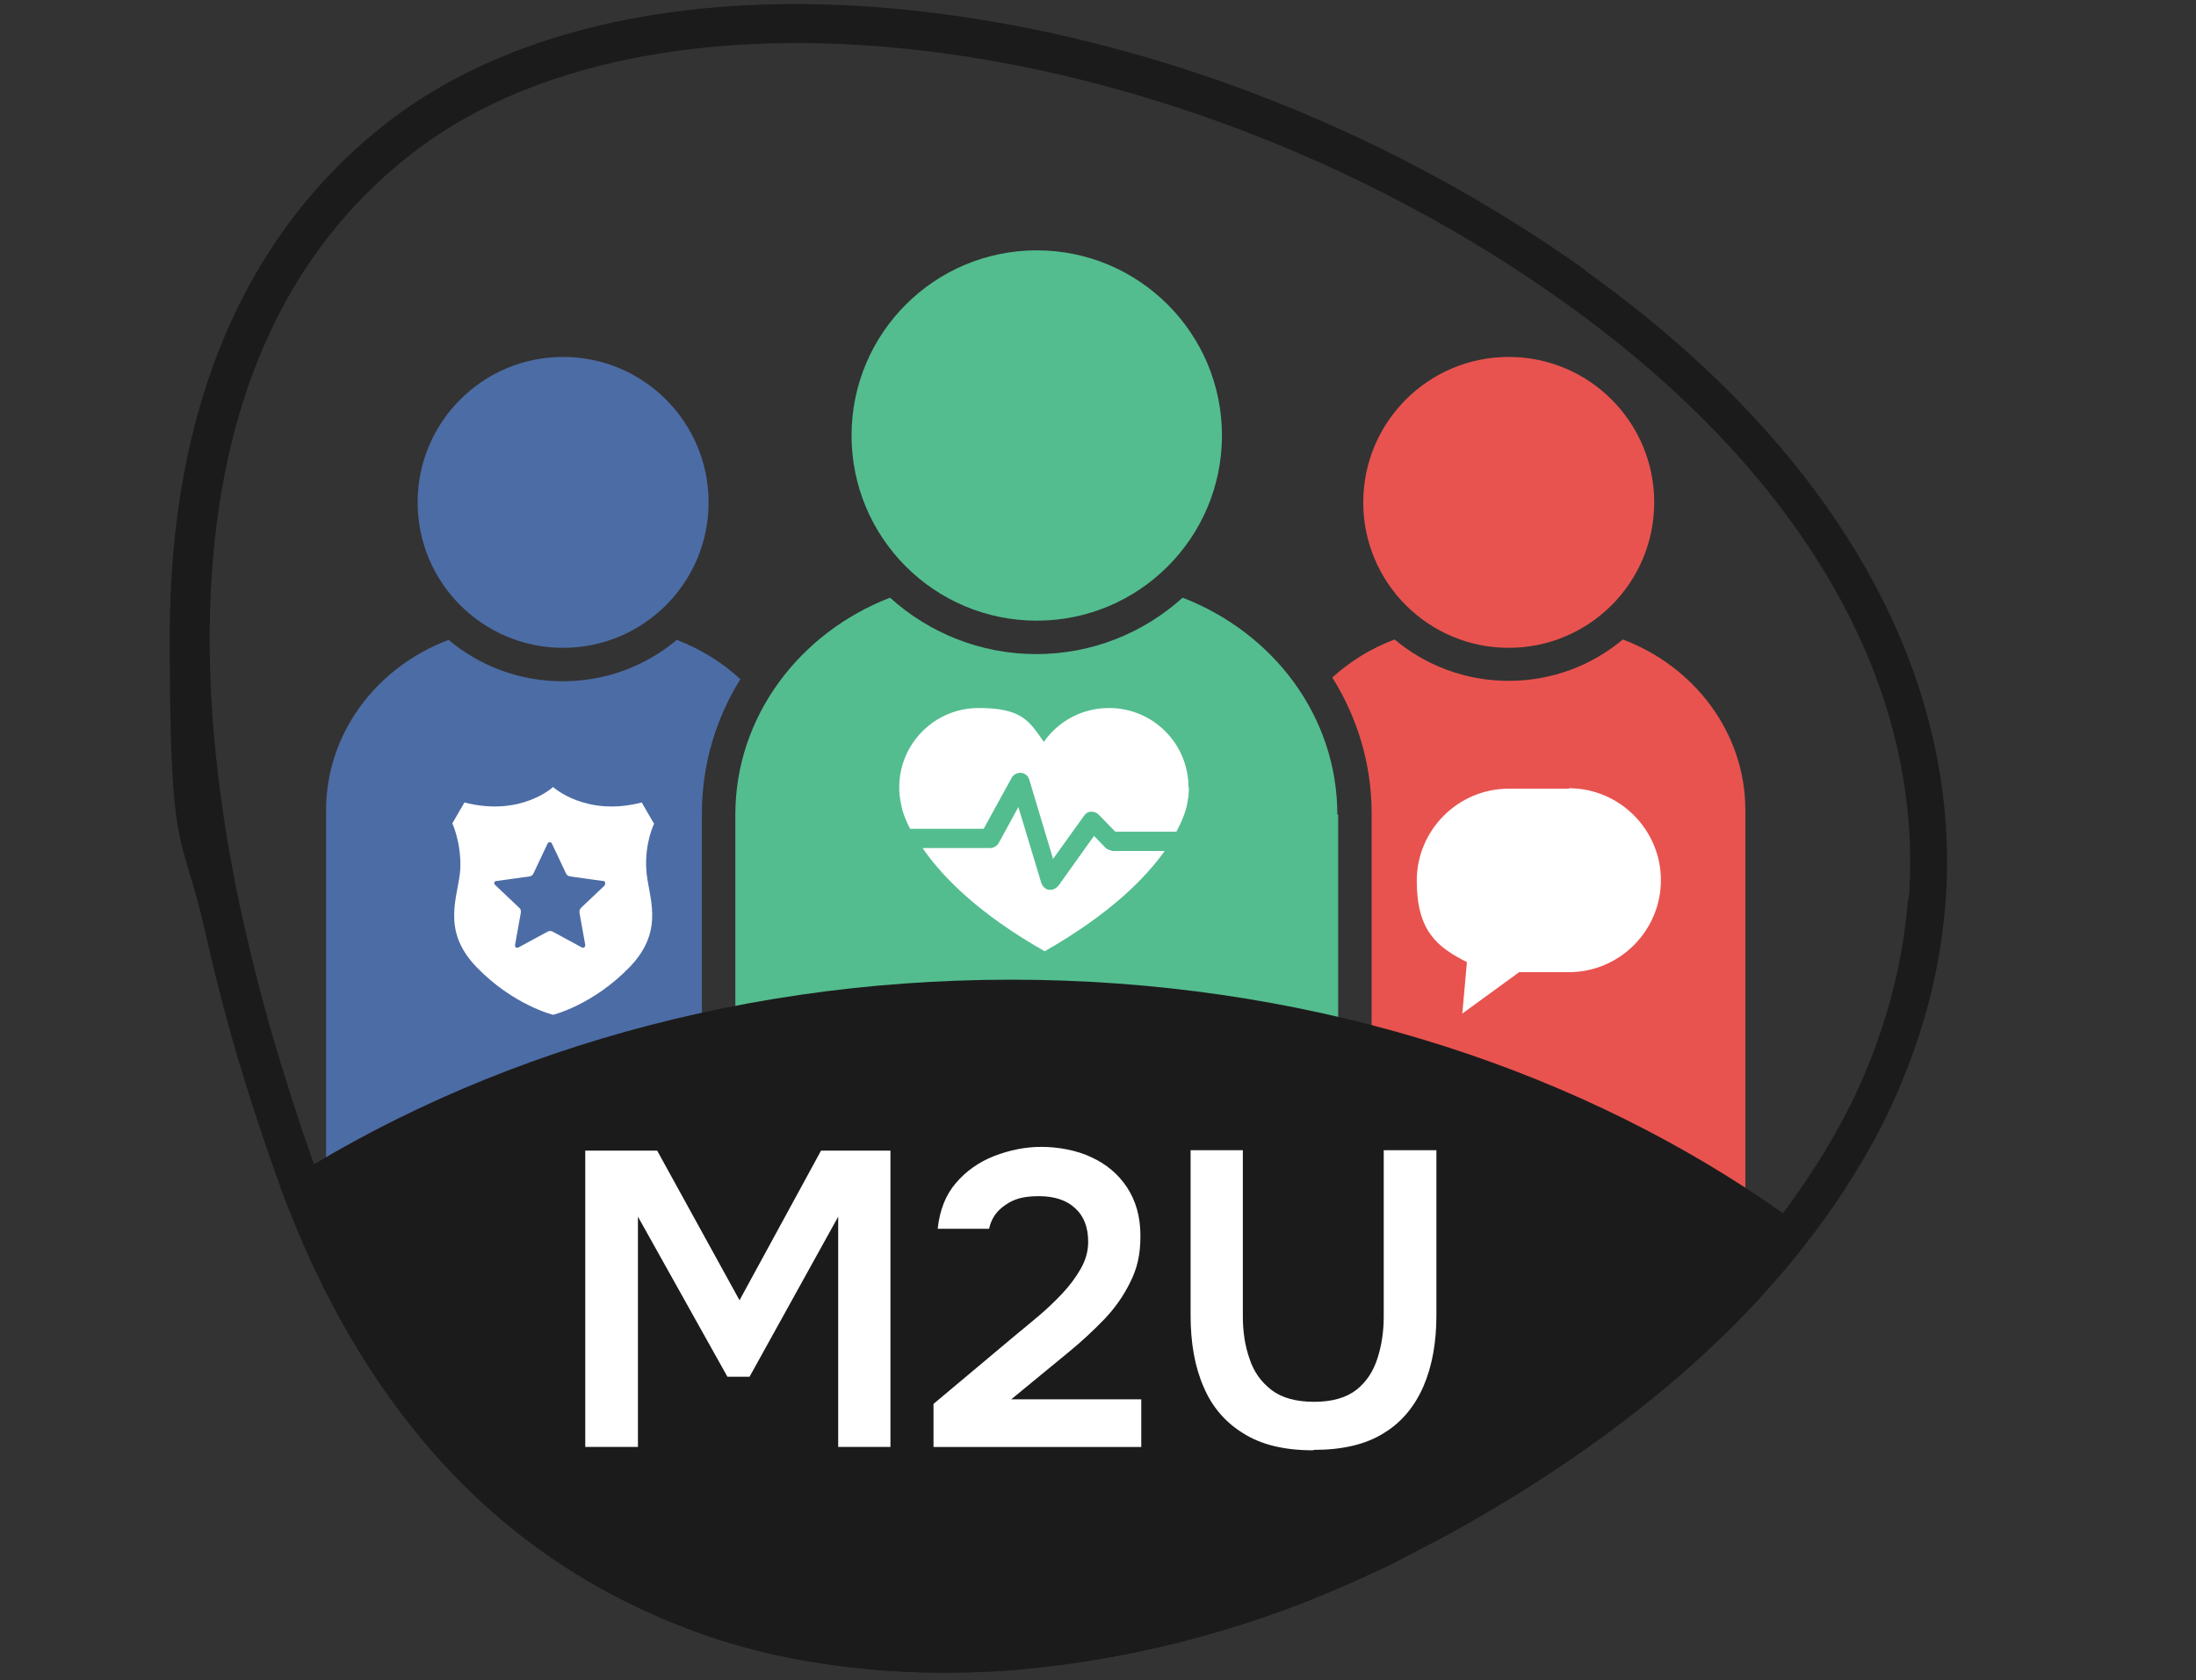
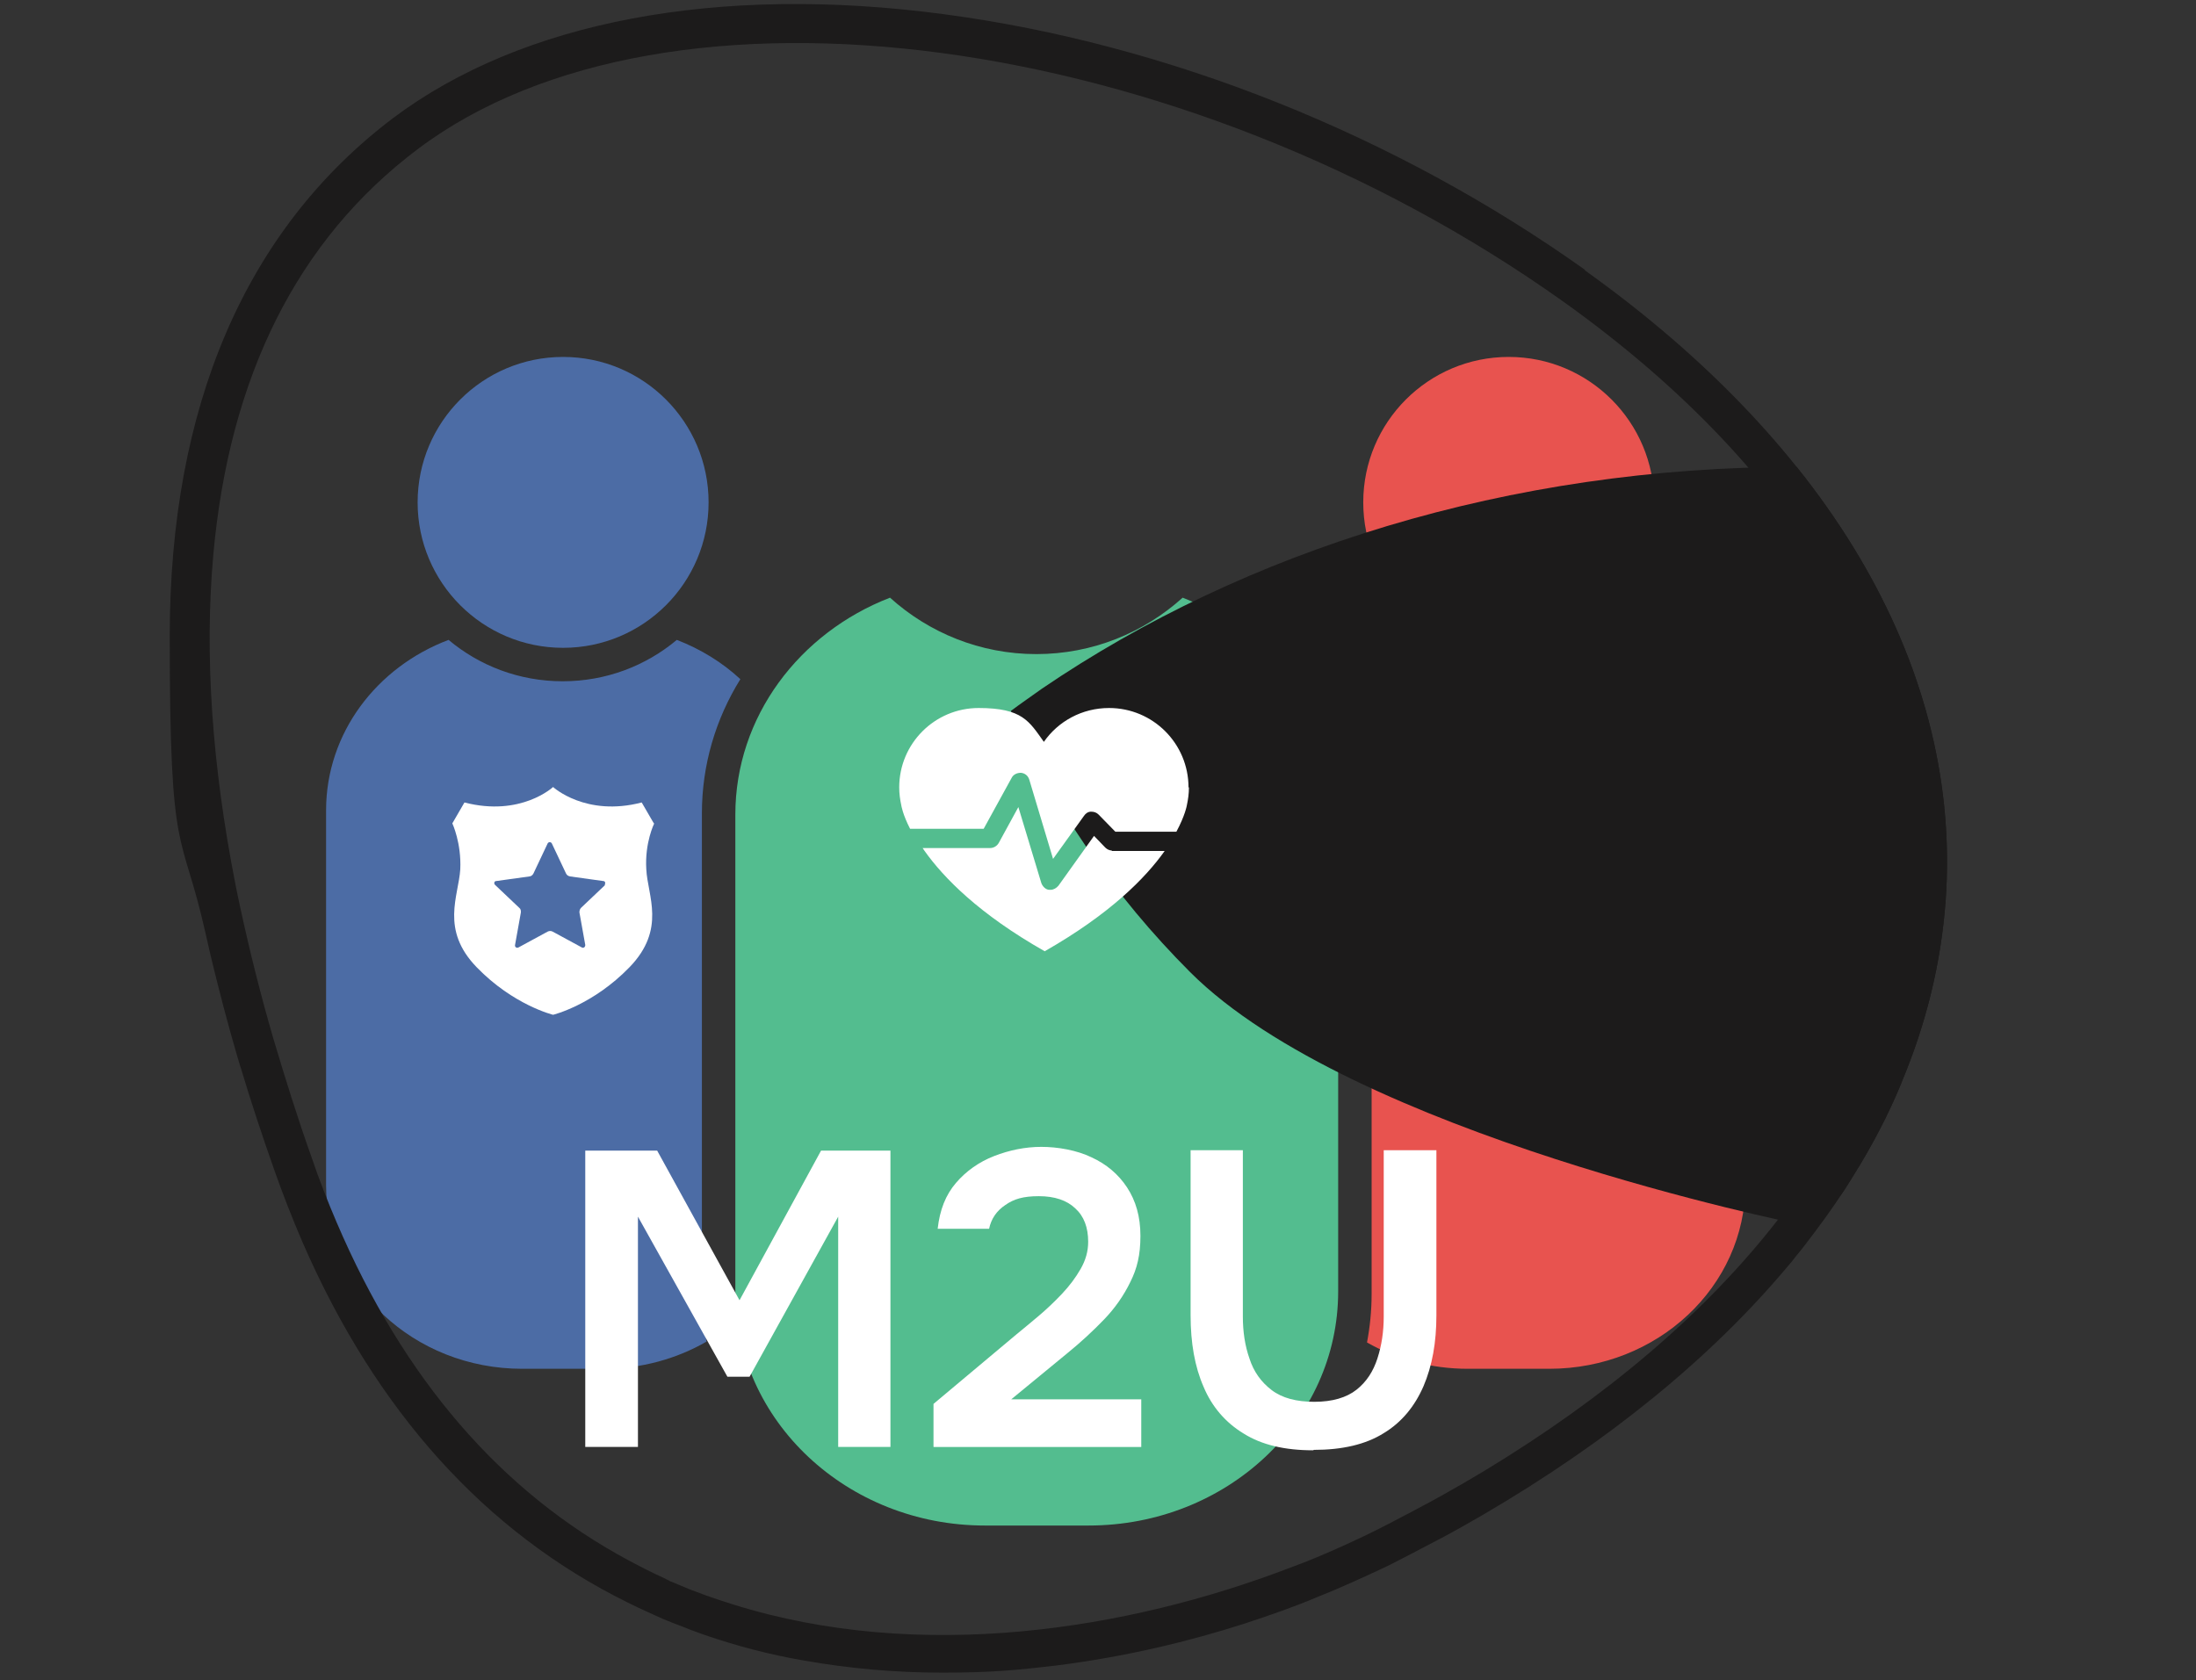
<svg xmlns="http://www.w3.org/2000/svg" id="Lag_1" viewBox="0 0 525.3 402">
  <rect x="0" y="0" width="525.3" height="402" fill="#333333" stroke="none" />
  <defs>
    <style>      .st0 {        fill: #fff;      }      .st1 {        fill: #53bd8f;      }      .st2 {        fill: none;      }      .st3 {        fill: #1c1b1b;      }      .st4 {        fill: #e8534f;      }      .st5 {        fill: #4c6ca5;      }      .st6 {        clip-path: url(#clippath);      }    </style>
    <clipPath id="clippath">
      <path class="st2" d="M379.2,64.6C333.7,32.2,279.3,10.5,225.8,3.4c-54.1-7.2-100.9,1.7-131.7,24.8-35.5,26.8-53.5,69.3-53.5,124.1s2.8,45.4,8.5,70.7c.4,1.9.9,3.8,1.3,5.7,1.9,7.9,4,16,6.4,24.2.3.9.5,1.8.8,2.6,2.4,8,5.1,16.2,8,24.4,2.1,6,4.4,11.8,6.8,17.4,17.6,40.4,43.7,69.3,77.7,86.1,2.8,1.4,5.7,2.7,8.6,4,.3.1.7.3,1,.4.5.2,1,.4,1.5.6,1.4.5,2.8,1.1,4.1,1.6,1.1.4,2.2.8,3.3,1.2,7.6,2.6,15.5,4.7,23.7,6.1h0c10.7,1.9,21.7,2.9,33.2,2.9s17.8-.6,27.1-1.7c16.7-2.1,32-5.8,45.3-10.1,6.1-2,11.8-4,17-6.2,5.8-2.3,11-4.7,15.7-6.9,1.8-.8,3.4-1.7,5-2.5,1.6-.8,3.1-1.6,4.6-2.4,1.5-.8,3.1-1.6,4.6-2.4,3.4-1.8,6.7-3.7,10-5.6,30.1-17.6,54.6-37.6,73-59.6.6-.7,1.2-1.4,1.7-2.1,1.6-1.9,3.1-3.9,4.6-5.9,3.4-4.5,6.5-9,9.3-13.6,4.5-7.2,8.3-14.5,11.4-22h0c0-.1,0-.2.1-.3,5.9-14.1,9.4-28.5,10.5-43.2,4-54.8-26.7-108.5-86.4-151.1Z" />
    </clipPath>
  </defs>
  <path class="st1" d="M321.8,189.4v.8c0-.4,0-.8,0-1.1,0,.1,0,.2,0,.3Z" />
  <g class="st6">
    <path class="st5" d="M168,309.8c0,3.8.4,7.6,1,11.2-7.1,4.1-15.6,6.5-24.6,6.5h-19.5c-25.9,0-46.9-19.7-46.9-44v-89.6c0-18.5,12.1-34.3,29.3-40.8,7.4,6.2,16.9,9.9,27.3,9.9s19.9-3.7,27.3-9.9c5.7,2.2,10.9,5.4,15.2,9.4-5.9,9.5-9.2,20.5-9.2,32.1,0,.4,0,.7,0,1.1v114.1Z" />
    <g>
      <circle class="st4" cx="360.9" cy="120.2" r="34.8" />
      <path class="st4" d="M417.5,193.9v89.6c0,24.3-21,44-46.9,44h-19.5c-8.8,0-17.1-2.3-24.1-6.3.7-3.7,1.1-7.6,1.1-11.5v-114.1c0-.4,0-.8,0-1.1,0-11.7-3.4-22.8-9.4-32.4,4.3-3.9,9.3-7,14.9-9.1,7.4,6.2,16.9,9.9,27.3,9.9s19.9-3.7,27.3-9.9c17.2,6.5,29.3,22.4,29.3,40.8Z" />
    </g>
    <path class="st1" d="M320.1,194.9v114.1c0,31-26.7,56-59.7,56h-24.8c-33,0-59.7-25.1-59.7-56v-114.1c0-23.4,15.3-43.5,37-51.9,9.3,8.4,21.6,13.5,35,13.5s25.7-5.1,35-13.5c21.7,8.4,37,28.4,37,51.9Z" />
-     <path class="st3" d="M429.9,292.8c-10.1,23-24.6,44.2-42.9,62.5-38.8,38.8-90.4,60.2-145.2,60.2s-106.4-21.4-145.2-60.2c-18.3-18.3-32.8-39.5-42.9-62.5,2.4-1.8,4.9-3.5,7.4-5.3,48.6-33.1,111.7-53.1,180.7-53.1s132.1,20,180.7,53.1c2.5,1.7,5,3.5,7.4,5.3Z" />
+     <path class="st3" d="M429.9,292.8s-106.4-21.4-145.2-60.2c-18.3-18.3-32.8-39.5-42.9-62.5,2.4-1.8,4.9-3.5,7.4-5.3,48.6-33.1,111.7-53.1,180.7-53.1s132.1,20,180.7,53.1c2.5,1.7,5,3.5,7.4,5.3Z" />
    <g>
      <path class="st0" d="M140,346.2v-70.9h17.2l19.7,35.8,19.5-35.8h16.6v70.9h-12.5v-55.1l-21.2,38.3h-5.3l-21.4-38.3v55.1h-12.5Z" />
      <path class="st0" d="M223.3,346.2v-10.3l19.8-16.6c1.6-1.3,3.4-2.8,5.3-4.4,1.9-1.6,3.8-3.4,5.6-5.3,1.8-1.9,3.3-3.9,4.5-6,1.2-2.1,1.8-4.2,1.8-6.5,0-3.4-1-6.1-3.1-8-2-1.9-4.9-2.9-8.7-2.9s-6,.7-8,2.1c-2.1,1.4-3.4,3.3-3.9,5.7h-12.3c.5-4.5,1.9-8.1,4.4-11,2.4-2.8,5.5-5,9.1-6.4,3.6-1.4,7.4-2.2,11.3-2.2s8.5.8,12,2.5c3.5,1.6,6.4,4,8.5,7.2,2.1,3.2,3.2,7,3.2,11.6s-.8,7.8-2.4,11c-1.6,3.3-3.7,6.3-6.3,9-2.6,2.7-5.5,5.4-8.7,8l-13.5,11.1h31.1v11.4h-49.5Z" />
      <path class="st0" d="M314.1,347c-6.8,0-12.3-1.3-16.6-4-4.3-2.6-7.6-6.4-9.6-11.2-2.1-4.8-3.1-10.5-3.1-17.1v-39.5h12.5v39.8c0,3.6.5,7,1.6,10.1,1,3.1,2.8,5.6,5.3,7.5,2.5,1.9,5.9,2.8,10.2,2.8s7.7-1,10.1-2.9c2.4-1.9,4-4.4,5-7.5,1-3.1,1.5-6.4,1.5-10v-39.8h12.6v39.5c0,6.5-1,12.1-3.1,17-2.1,4.8-5.2,8.6-9.5,11.2-4.3,2.7-9.9,4-16.7,4Z" />
    </g>
-     <path class="st0" d="M375.3,188.7h-14.4c-12.1,0-22,9.9-22,22s4.9,15.9,12,19.5l-1.1,12.3,13.6-9.9h11.9c12.1,0,22-9.9,22-22s-9.9-22-22-22Z" />
    <path class="st0" d="M156.4,197l-2.9-5c-13.4,3.5-21.2-3.7-21.2-3.7,0,0-7.7,7.2-21.2,3.7l-2.9,5s2.2,4.7,1.9,11c-.4,6.4-4.8,14.4,3.9,23.4,8.8,9.1,18.3,11.4,18.3,11.4,0,0,9.5-2.3,18.3-11.4,8.8-9.1,4.3-17.1,4-23.4-.4-6.4,1.9-11,1.9-11ZM144.8,211.7l-5.8,5.5c-.3.3-.4.7-.4,1.1l1.4,7.8c0,.5-.4.8-.8.6l-7-3.8c-.4-.2-.8-.2-1.2,0l-7,3.8c-.4.2-.9-.1-.8-.6l1.4-7.8c0-.4,0-.8-.4-1.1l-5.8-5.5c-.3-.3-.2-.9.3-.9l7.9-1.1c.4,0,.8-.3,1-.7l3.4-7.2c.2-.4.8-.4,1,0l3.4,7.2c.2.4.5.6,1,.7l7.9,1.1c.5,0,.6.6.3.9Z" />
    <circle class="st5" cx="134.7" cy="120.2" r="34.8" />
-     <circle class="st1" cx="248" cy="104.2" r="44.3" />
    <g>
      <path class="st0" d="M265.9,203.6h12.7c-4.6,6.5-13.1,15.1-28.7,24-15.7-8.9-24.2-17.6-28.8-24.1-.1-.2-.3-.4-.4-.6h16.2c.8,0,1.6-.5,2-1.2l4.7-8.6,5.5,18.2c.3.8,1,1.5,1.8,1.6.1,0,.3,0,.4,0,.7,0,1.4-.4,1.9-1l8.5-11.9,2.7,2.8c.4.4,1,.7,1.6.7Z" />
      <path class="st0" d="M284.4,188.4c0,1.5-.2,2.9-.5,4.3,0,0-.4,2.4-2.5,6.3h-14.6l-4-4.1c-.5-.5-1.1-.7-1.8-.7-.7,0-1.3.4-1.7,1l-7.4,10.3-5.7-19c-.3-.9-1-1.5-2-1.6-.9,0-1.8.4-2.2,1.2l-6.7,12.2h-17.6c-1.8-3.5-2.1-5.6-2.1-5.6-.3-1.4-.5-2.8-.5-4.3,0-10.5,8.5-19,19-19s12.1,3.2,15.6,8.1c3.4-4.9,9.1-8.1,15.6-8.1,10.5,0,19,8.5,19,19Z" />
    </g>
  </g>
  <path class="st3" d="M379.2,64.6C333.7,32.2,279.3,10.5,225.8,3.4c-54.1-7.2-100.9,1.7-131.7,24.8-35.5,26.8-53.5,69.3-53.5,124.1s2.8,45.4,8.5,70.7c.4,1.9.9,3.8,1.3,5.7,1.9,7.9,4,16,6.4,24.2.3.9.5,1.8.8,2.6,2.4,8,5.1,16.2,8,24.4,2.1,6,4.4,11.8,6.8,17.4,17.6,40.4,43.7,69.3,77.7,86.1,2.8,1.4,5.7,2.7,8.6,4,.3.1.7.3,1,.4.5.2,1,.4,1.5.6,1.4.5,2.8,1.1,4.1,1.6,1.1.4,2.2.8,3.3,1.2,7.6,2.6,15.5,4.7,23.7,6.1h0c10.7,1.9,21.7,2.9,33.2,2.9s17.8-.6,27.1-1.7c16.7-2.1,32-5.8,45.3-10.1,6.1-2,11.8-4,17-6.2,5.8-2.3,11-4.7,15.7-6.9,1.8-.8,3.4-1.7,5-2.5,1.6-.8,3.1-1.6,4.6-2.4,1.5-.8,3.1-1.6,4.6-2.4,3.4-1.8,6.7-3.7,10-5.6,30.1-17.6,54.6-37.6,73-59.6.6-.7,1.2-1.4,1.7-2.1,1.6-1.9,3.1-3.9,4.6-5.9,3.4-4.5,6.5-9,9.3-13.6,4.5-7.2,8.3-14.5,11.4-22h0c0-.1,0-.2.1-.3,5.9-14.1,9.4-28.5,10.5-43.2,4-54.8-26.7-108.5-86.4-151.1ZM456.4,215.1c-.9,11.7-3.4,23.2-7.5,34.5,0,.1,0,.2-.1.4-1.5,4.1-3.2,8.1-5.1,12.2-4.2,8.8-9.5,17.5-15.6,25.9-1,1.4-2,2.7-3.1,4.1-17,21.8-40.5,41.9-69.9,59.7-3.3,2-6.6,3.9-10,5.8-1.5.8-3,1.7-4.6,2.5-2.9,1.6-5.9,3.1-8.9,4.7-.3.1-.5.3-.8.4-3.1,1.6-6.3,3.1-9.6,4.6-4,1.8-8.2,3.6-12.6,5.2-38.9,14.9-88.4,22.8-133.2,8.8-2.2-.7-4.4-1.4-6.6-2.2-1.3-.5-2.7-1-4-1.5-1.4-.6-2.9-1.2-4.3-1.8-.2,0-.4-.2-.6-.3-.4-.2-.7-.3-1-.5-2.9-1.3-5.8-2.8-8.6-4.3-30.4-16.3-53.8-43.4-69.8-80.9-2.1-4.9-4.1-10-5.9-15.3-3.5-9.8-6.5-19.5-9.3-28.9-.3-1.2-.7-2.4-1-3.5-3-10.7-5.5-21.1-7.6-31.2-.1-.7-.3-1.3-.4-2-5.6-28.5-7.4-54.8-5.3-78.5,3.8-42.9,20.2-75.7,48.9-97.3,59.7-45,182.7-28.6,274.1,36.5,57,40.7,86.4,91.4,82.6,142.9Z" />
</svg>